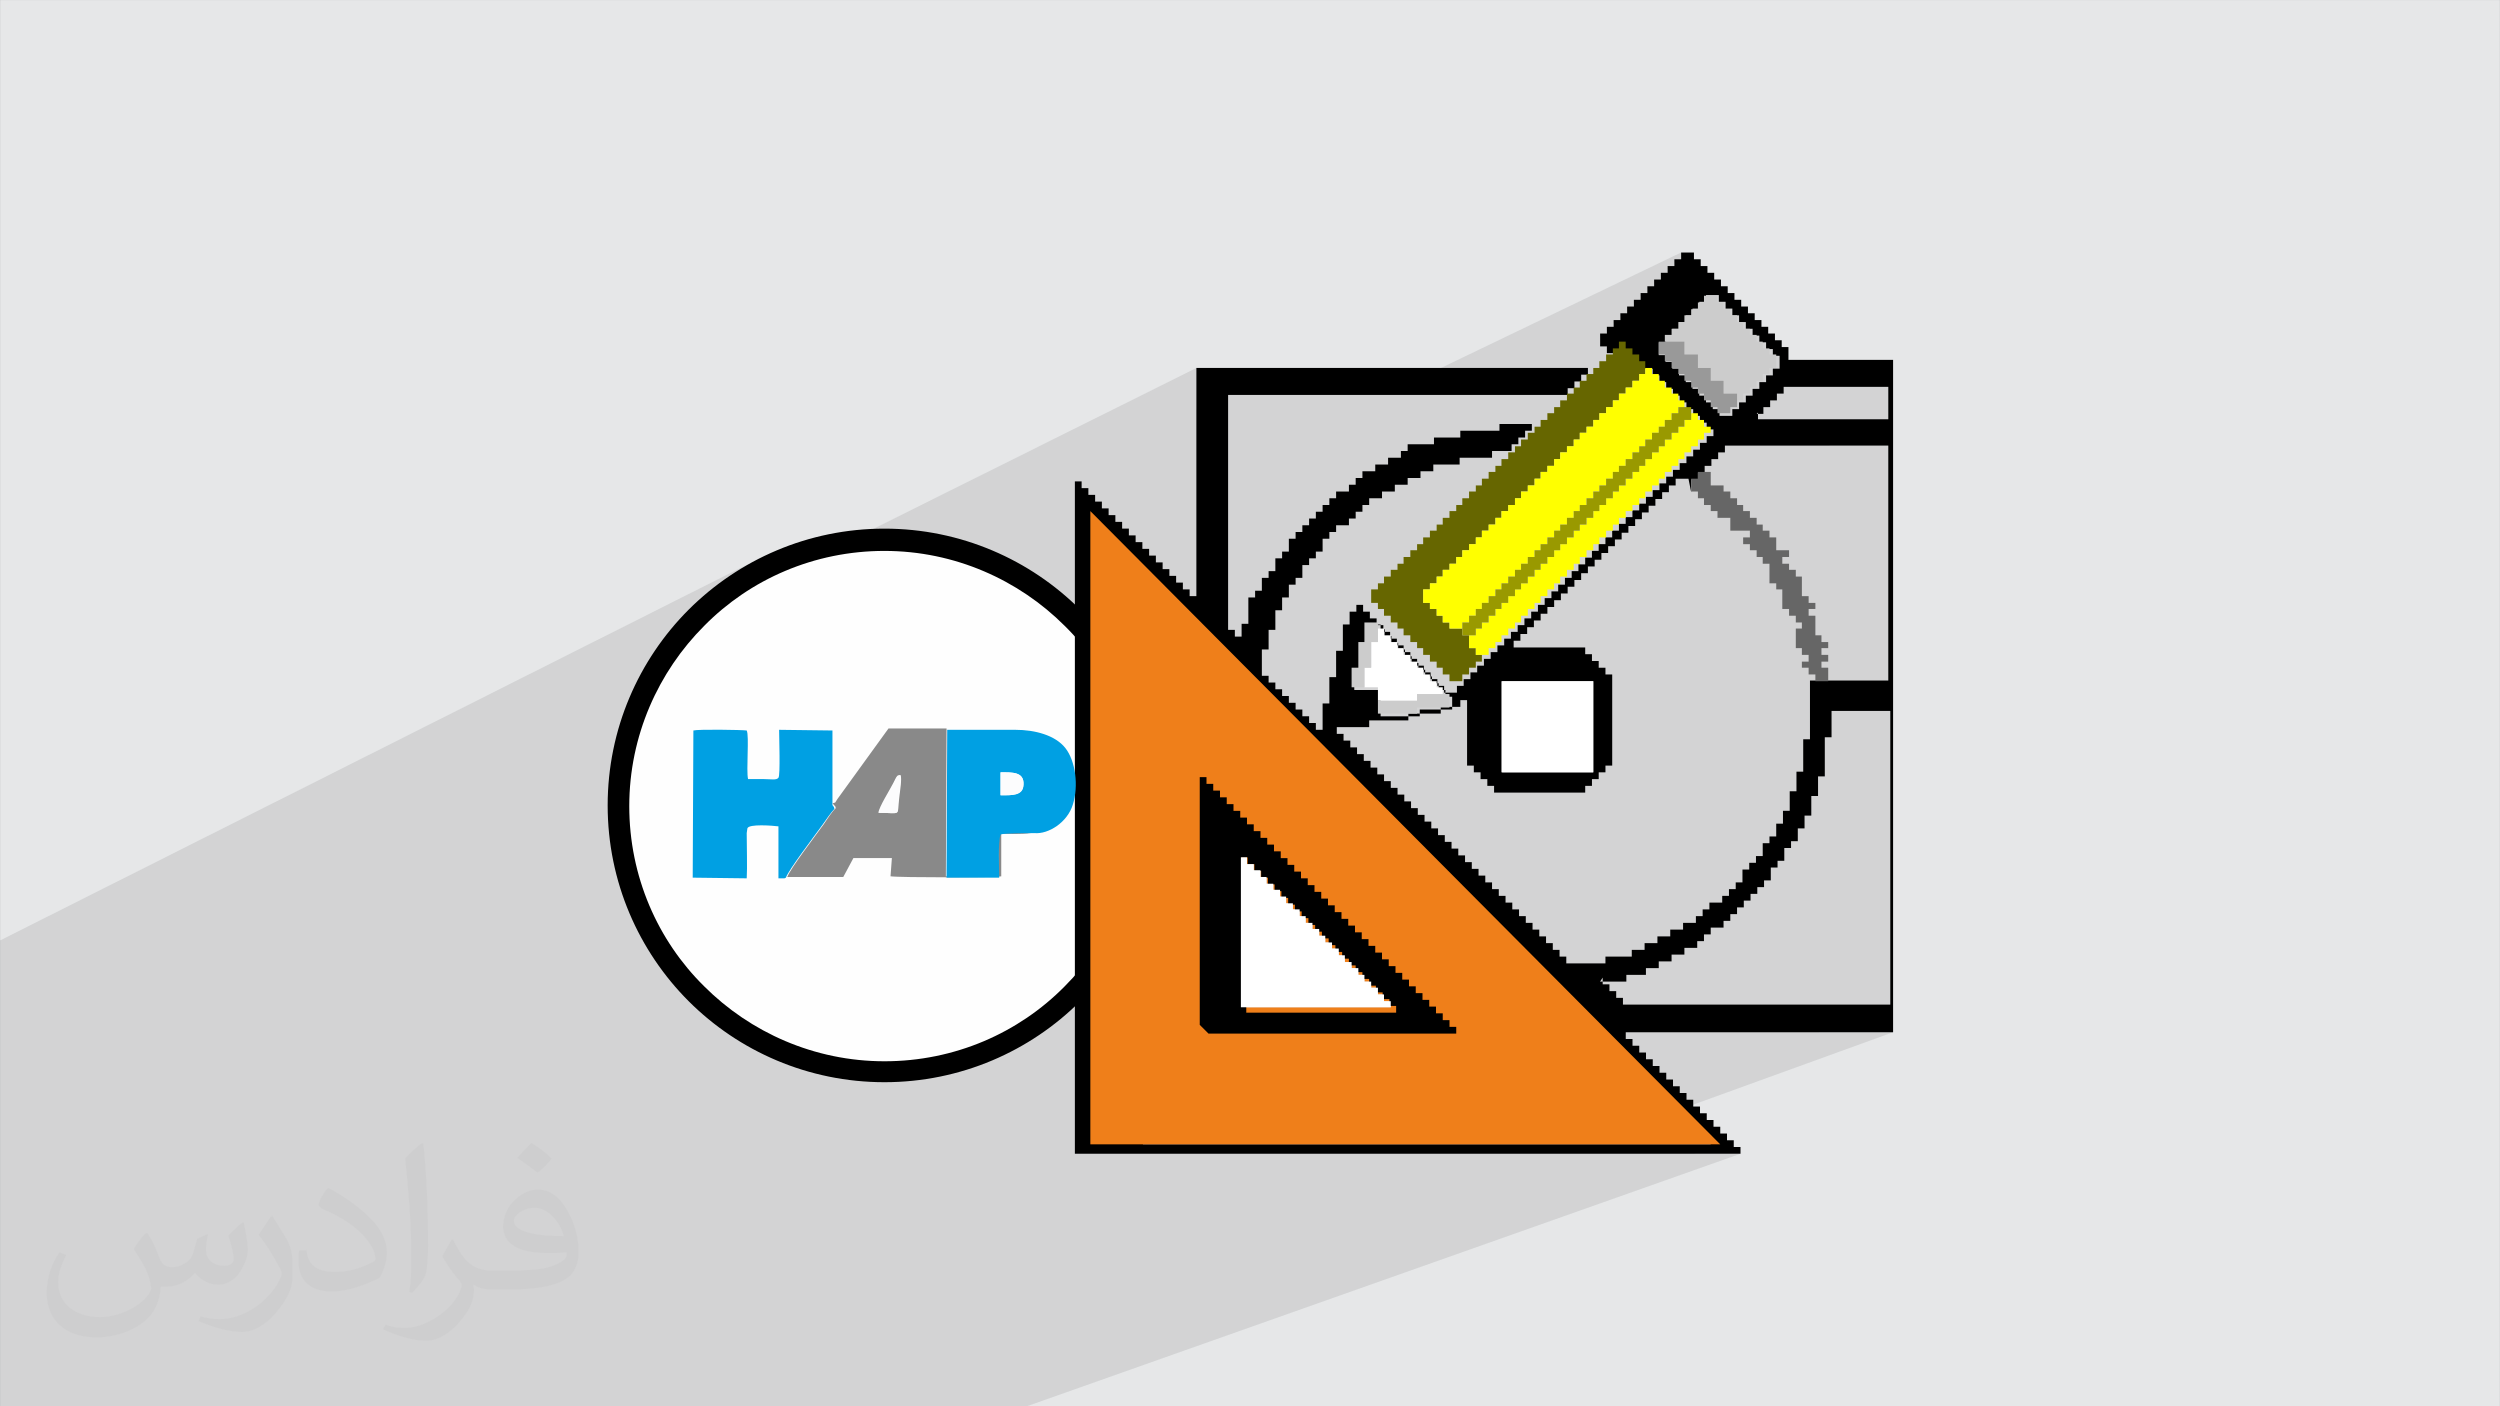
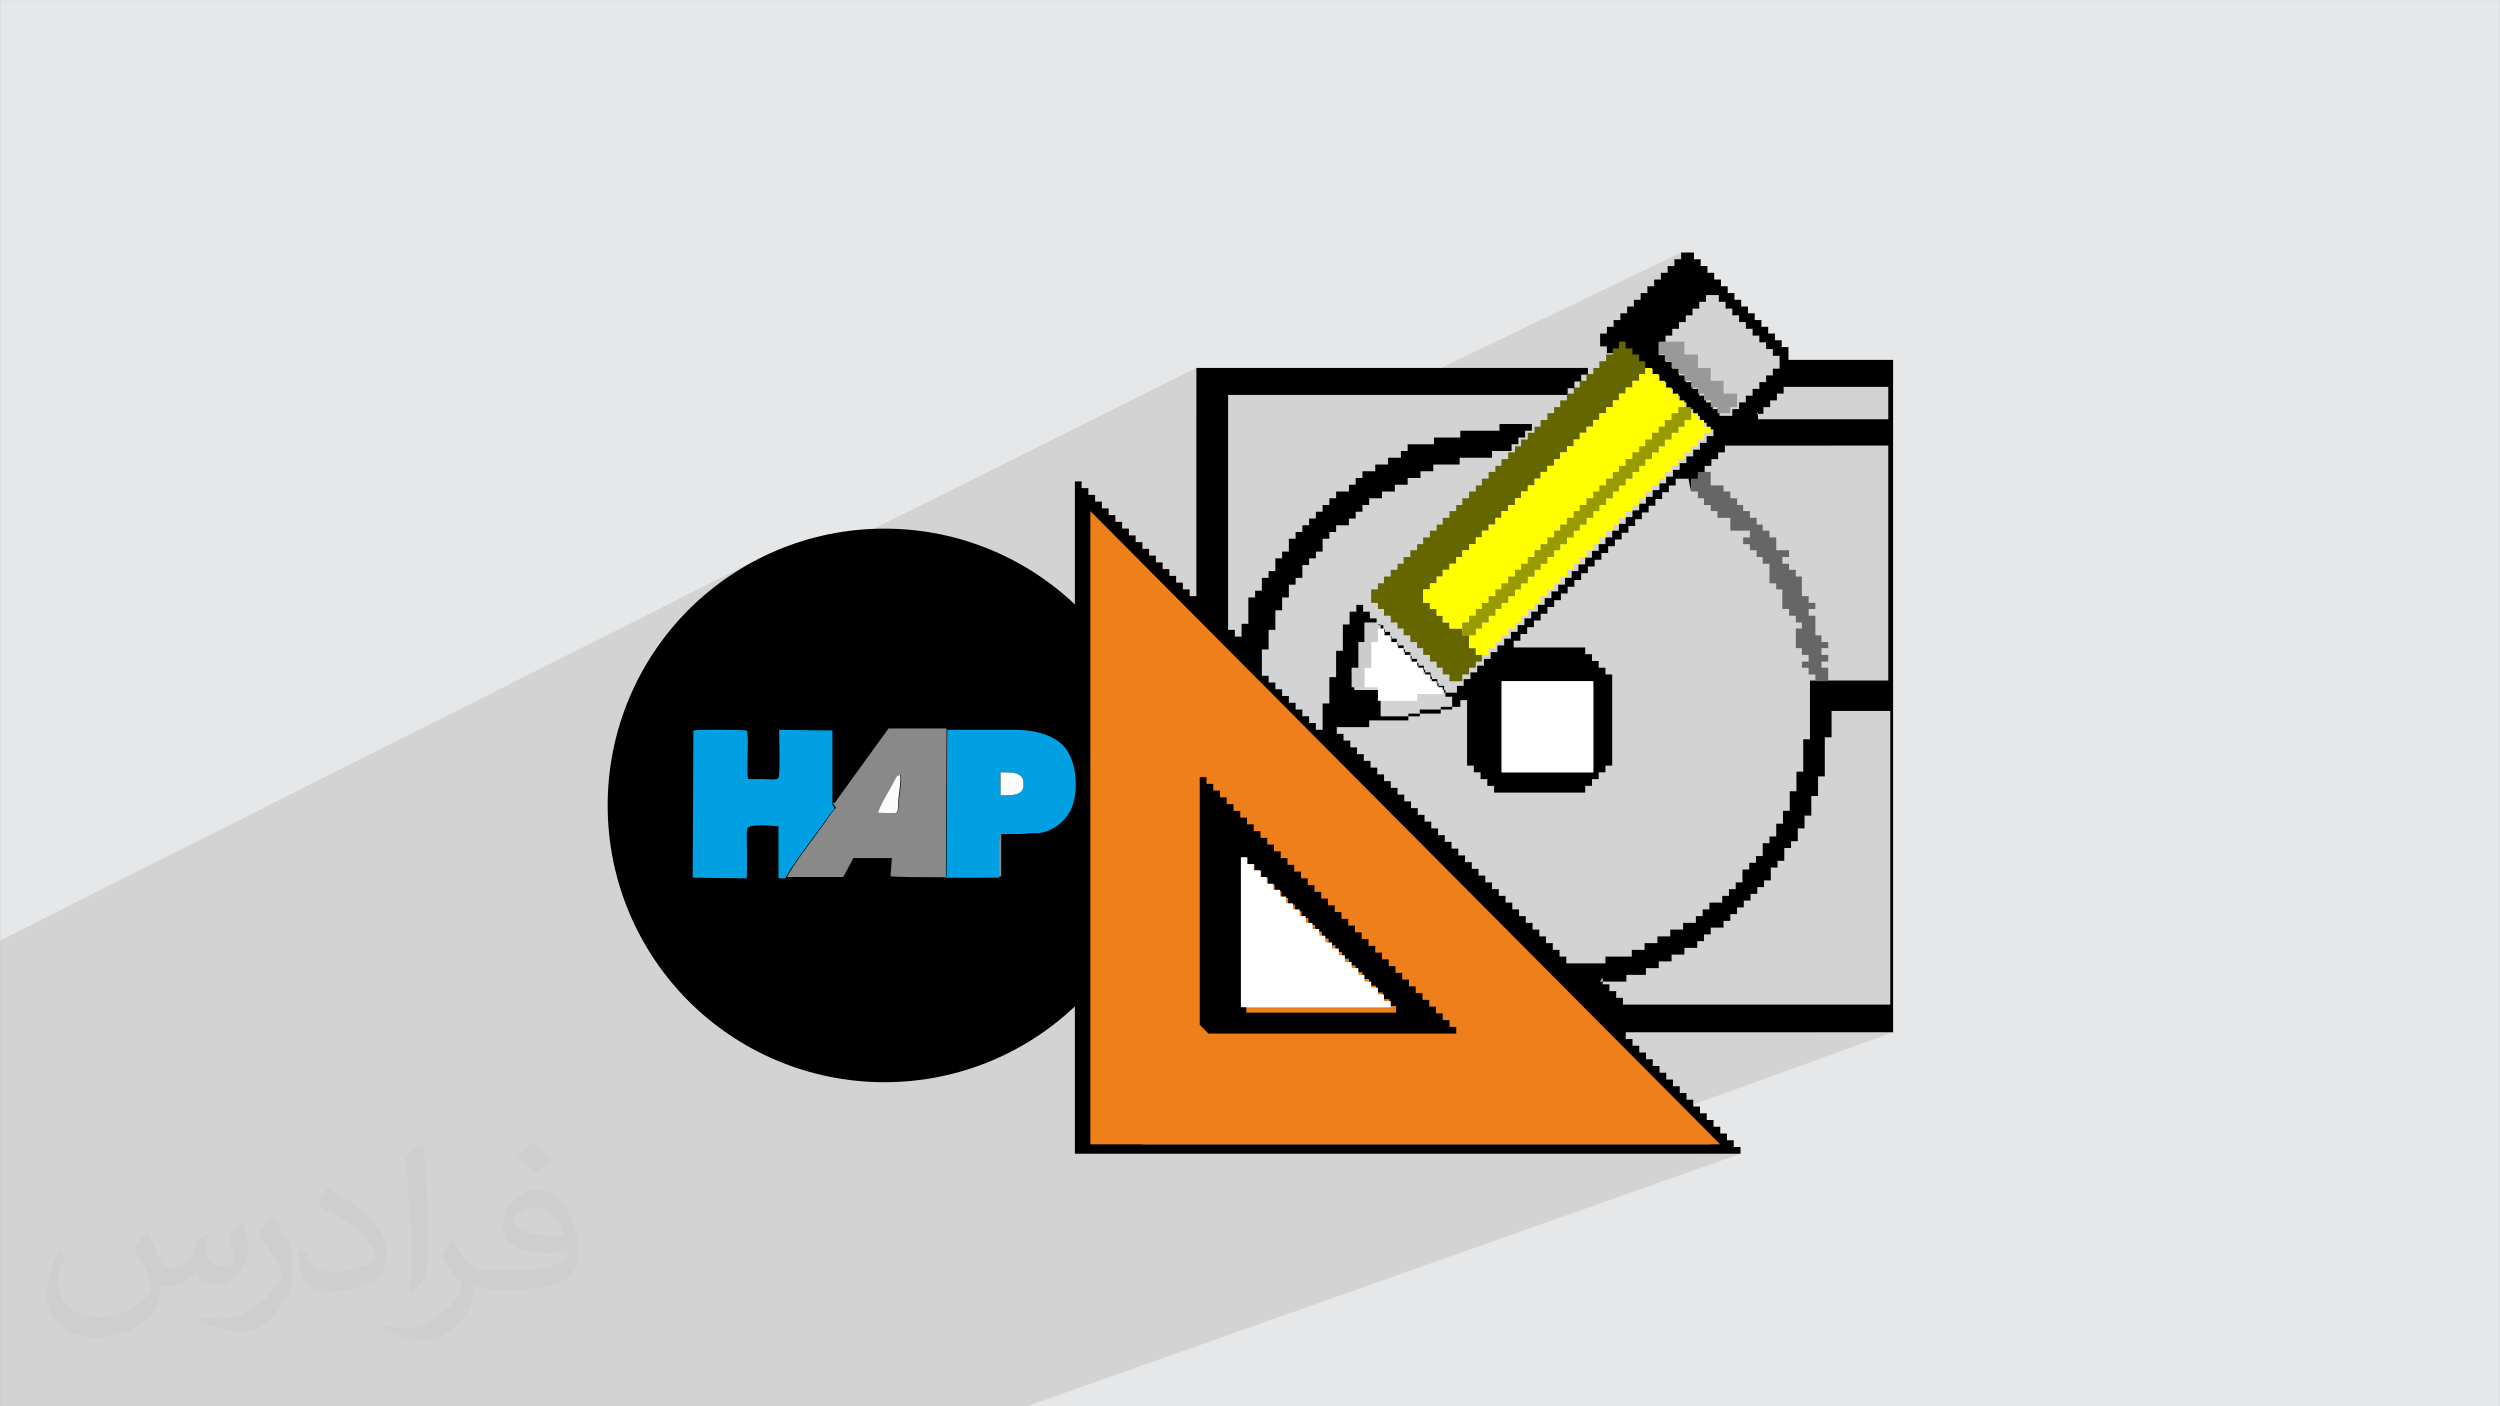
<svg xmlns="http://www.w3.org/2000/svg" xml:space="preserve" width="3.703in" height="2.083in" version="1.1" style="shape-rendering:geometricPrecision; text-rendering:geometricPrecision; image-rendering:optimizeQuality; fill-rule:evenodd; clip-rule:evenodd" viewBox="0 0 3703.33 2083.33">
  <rect x="0" y="0" width="3703.33" height="2083.33" fill="#808080" stroke="none" />
  <defs>
    <style type="text/css">
   
    .fil14 {fill:#898989}
    .fil16 {fill:#EF7F1A}
    .fil13 {fill:#00A0E3}
    .fil5 {fill:black}
    .fil6 {fill:#666600}
    .fil10 {fill:#666666}
    .fil11 {fill:#999900}
    .fil12 {fill:#999999}
    .fil9 {fill:#CCCCCC}
    .fil0 {fill:#E6E7E8}
    .fil15 {fill:#FCFCFD}
    .fil3 {fill:#FEFEFE}
    .fil7 {fill:yellow}
    .fil8 {fill:white}
    .fil4 {fill:black;fill-rule:nonzero}
    .fil2 {fill:#373435;fill-opacity:0.031}
    .fil1 {fill:#2B2A29;fill-opacity:0.102}
   
  </style>
  </defs>
  <g id="Layer_x0020_1">
    <polygon class="fil0" points="-0,0.07 3703.33,0.07 3703.33,2083.26 -0,2083.26 " />
    <polygon class="fil1" points="-0,2001.25 -0,2004.25 -0,2009.25 -0,2012.25 -0,2013.25 -0,2015.25 -0,2021.25 -0,2023.25 -0,2024.25 -0,2027.25 -0,2032.25 -0,2035.25 -0,2036.26 -0,2038.26 -0,2044.26 -0,2047.26 -0,2047.26 -0,2049.26 -0,2050.26 -0,2055.26 -0,2058.26 -0,2058.26 -0,2058.26 -0,2062.26 -0,2066.26 -0,2070.26 -0,2070.26 -0,2073.26 -0,2075.26 -0,2078.26 -0,2081.26 -0,2081.26 -0,2083.26 -0,2083.26 3,2083.26 8,2083.26 14,2083.26 22,2083.26 23,2083.26 31,2083.26 41,2083.26 49,2083.26 51,2083.26 59,2083.26 69.01,2083.26 77.01,2083.26 78.01,2083.26 79.01,2083.26 86.01,2083.26 96.01,2083.26 104.01,2083.26 106.01,2083.26 114.01,2083.26 124.01,2083.26 132.01,2083.26 134.01,2083.26 142.01,2083.26 145.01,2083.26 145.01,2083.26 151.02,2083.26 159.02,2083.26 162.02,2083.26 171.02,2083.26 179.02,2083.26 181.02,2083.26 187.02,2083.26 191.02,2083.26 199.02,2083.26 207.02,2083.26 215.02,2083.26 216.02,2083.26 219.02,2083.26 228.02,2083.26 235.02,2083.26 244.02,2083.26 248.02,2083.26 256.02,2083.26 264.02,2083.26 272.02,2083.26 277.02,2083.26 285.03,2083.26 292.03,2083.26 300.03,2083.26 305.03,2083.26 314.03,2083.26 321.03,2083.26 329.03,2083.26 334.03,2083.26 343.03,2083.26 349.03,2083.26 357.03,2083.26 364.03,2083.26 366.03,2083.26 372.04,2083.26 378.04,2083.26 386.04,2083.26 390.04,2083.26 393.04,2083.26 401.04,2083.26 407.04,2083.26 415.04,2083.26 422.04,2083.26 431.04,2083.26 436.04,2083.26 444.04,2083.26 452.04,2083.26 458.04,2083.26 460.04,2083.26 461.04,2083.26 462.04,2083.26 462.04,2083.26 465.04,2083.26 466.04,2083.26 470.04,2083.26 474.04,2083.26 482.04,2083.26 489.04,2083.26 490.04,2083.26 493.04,2083.26 495.04,2083.26 497.04,2083.26 498.04,2083.26 501.04,2083.26 501.04,2083.26 503.04,2083.26 504.04,2083.26 505.05,2083.26 506.05,2083.26 509.05,2083.26 511.05,2083.26 511.05,2083.26 513.05,2083.26 520.05,2083.26 524.05,2083.26 529.05,2083.26 532.05,2083.26 532.05,2083.26 537.05,2083.26 537.05,2083.26 537.05,2083.26 540.05,2083.26 541.05,2083.26 542.05,2083.26 544.05,2083.26 544.05,2083.26 545.05,2083.26 547.05,2083.26 549.05,2083.26 550.05,2083.26 553.05,2083.26 554.05,2083.26 555.05,2083.26 555.05,2083.26 557.05,2083.26 557.05,2083.26 560.05,2083.26 562.05,2083.26 565.05,2083.26 568.05,2083.26 572.05,2083.26 572.05,2083.26 580.05,2083.26 580.05,2083.26 580.05,2083.26 581.05,2083.26 583.05,2083.26 585.05,2083.26 585.05,2083.26 588.05,2083.26 588.05,2083.26 589.05,2083.26 592.05,2083.26 592.05,2083.26 593.06,2083.26 594.06,2083.26 596.06,2083.26 600.06,2083.26 601.06,2083.26 601.06,2083.26 602.06,2083.26 605.06,2083.26 609.06,2083.26 611.06,2083.26 613.06,2083.26 613.06,2083.26 614.06,2083.26 616.06,2083.26 618.06,2083.26 619.06,2083.26 622.06,2083.26 622.06,2083.26 623.06,2083.26 625.06,2083.26 625.06,2083.26 626.06,2083.26 629.06,2083.26 632.06,2083.26 632.06,2083.26 632.06,2083.26 633.06,2083.26 634.06,2083.26 635.06,2083.26 637.06,2083.26 637.06,2083.26 639.06,2083.26 640.06,2083.26 641.06,2083.26 642.06,2083.26 642.06,2083.26 643.06,2083.26 644.06,2083.26 645.06,2083.26 648.06,2083.26 650.06,2083.26 650.06,2083.26 651.06,2083.26 652.06,2083.26 652.06,2083.26 653.06,2083.26 655.06,2083.26 655.06,2083.26 656.06,2083.26 656.06,2083.26 658.06,2083.26 659.06,2083.26 661.06,2083.26 662.06,2083.26 662.06,2083.26 663.06,2083.26 663.06,2083.26 663.06,2083.26 666.06,2083.26 666.06,2083.26 668.06,2083.26 668.06,2083.26 669.06,2083.26 670.06,2083.26 671.06,2083.26 672.06,2083.26 672.06,2083.26 672.06,2083.26 673.06,2083.26 674.06,2083.26 674.06,2083.26 676.06,2083.26 677.06,2083.26 678.06,2083.26 680.06,2083.26 681.06,2083.26 682.06,2083.26 682.06,2083.26 683.06,2083.26 683.06,2083.26 684.06,2083.26 686.06,2083.26 687.06,2083.26 689.06,2083.26 689.06,2083.26 691.06,2083.26 694.06,2083.26 694.06,2083.26 695.06,2083.26 696.06,2083.26 700.06,2083.26 700.06,2083.26 702.06,2083.26 702.06,2083.26 704.06,2083.26 704.06,2083.26 709.06,2083.26 713.06,2083.26 713.06,2083.26 715.06,2083.26 717.06,2083.26 720.06,2083.26 721.06,2083.26 725.06,2083.26 725.06,2083.26 726.07,2083.26 726.07,2083.26 731.07,2083.26 732.07,2083.26 734.07,2083.26 734.07,2083.26 735.07,2083.26 735.07,2083.26 736.07,2083.26 738.07,2083.26 739.07,2083.26 740.07,2083.26 743.07,2083.26 744.07,2083.26 746.07,2083.26 746.07,2083.26 747.07,2083.26 748.07,2083.26 749.07,2083.26 749.07,2083.26 751.07,2083.26 754.07,2083.26 756.07,2083.26 760.07,2083.26 762.07,2083.26 765.07,2083.26 765.07,2083.26 768.07,2083.26 769.07,2083.26 771.07,2083.26 771.07,2083.26 774.07,2083.26 796.07,2083.26 805.07,2083.26 827.07,2083.26 836.07,2083.26 858.08,2083.26 867.08,2083.26 889.08,2083.26 898.08,2083.26 921.08,2083.26 929.08,2083.26 937.08,2083.26 952.09,2083.26 961.09,2083.26 984.09,2083.26 993.09,2083.26 1016.09,2083.26 1025.09,2083.26 1048.09,2083.26 1057.09,2083.26 1080.1,2083.26 1089.1,2083.26 1113.1,2083.26 1122.1,2083.26 1145.1,2083.26 1154.1,2083.26 1178.11,2083.26 1178.11,2083.26 1183.11,2083.26 1187.11,2083.26 1211.11,2083.26 1220.11,2083.26 1244.11,2083.26 1253.11,2083.26 1277.11,2083.26 1278.11,2083.26 1286.11,2083.26 1311.12,2083.26 1320.12,2083.26 1344.12,2083.26 1353.12,2083.26 1378.12,2083.26 1387.12,2083.26 1412.13,2083.26 1421.13,2083.26 1446.13,2083.26 1459.13,2083.26 1521.14,2083.26 2578.23,1709.22 2509.22,1709.22 2548.23,1695.22 2495.22,1641.22 2804.25,1529.21 2694.24,1529.21 2795.25,1492.2 2795.25,1490.2 2800.25,1488.2 2800.25,1053.17 2713.24,1053.17 2681.24,1066.17 2681.24,1056.17 2795.25,1009.16 2795.25,1009.16 2797.25,1008.16 2797.25,660.13 2709.24,660.13 2795.25,622.13 2795.25,622.13 2797.25,621.13 2797.25,573.12 2642.24,573.12 2576.23,603.13 2576.23,601.13 2586.23,596.13 2586.23,591.13 2596.23,586.13 2596.23,581.13 2606.23,576.12 2606.23,571.12 2616.23,566.12 2616.23,561.12 2626.24,556.12 2626.24,551.12 2636.24,546.12 2636.24,527.12 2631.24,527.12 2631.24,525.12 2626.24,525.12 2626.24,517.12 2621.23,517.12 2621.23,516.12 2616.23,516.12 2616.23,507.12 2611.23,507.12 2611.23,506.12 2606.23,506.12 2606.23,497.12 2602.23,497.12 2602.23,496.12 2596.23,496.12 2596.23,487.11 2592.23,487.11 2592.23,487.11 2586.23,487.11 2586.23,477.11 2582.23,477.11 2582.23,477.11 2576.23,477.11 2576.23,467.11 2573.23,467.11 2573.23,467.11 2566.23,467.11 2566.23,457.11 2556.23,457.11 2556.23,447.11 2546.23,447.11 2546.23,437.11 2527.22,437.11 2525.22,438.11 2524.22,438.11 2370.21,511.12 2370.21,499.12 2380.21,494.12 2380.21,489.11 2390.21,484.11 2390.21,479.11 2400.21,474.11 2400.21,469.11 2410.22,464.11 2410.22,459.11 2420.22,454.11 2420.22,449.11 2430.22,444.11 2430.22,439.11 2440.22,434.11 2440.22,429.11 2450.22,424.11 2450.22,419.11 2460.22,414.11 2460.22,409.11 2470.22,404.11 2470.22,399.11 2480.22,394.11 2480.22,389.11 2490.22,384.11 2490.22,374.11 2074.19,574.12 1838.17,574.12 1772.16,607.13 1772.16,545.12 1252.11,804.15 1250.11,805.15 1230.11,808.15 1211.11,813.15 1192.11,818.15 1174.11,824.15 1156.1,831.15 1139.1,839.15 1029.09,894.15 1034.09,890.15 1041.09,883.15 1049.09,877.15 1056.09,871.15 1064.09,865.15 1072.09,859.15 1080.1,853.15 1088.1,848.15 1097.1,843.15 1105.1,837.15 1114.1,833.15 1123.1,828.15 -0,1393.2 -0,1410.2 -0,1413.2 -0,1425.2 -0,1429.2 -0,1445.2 -0,1479.2 -0,1481.2 -0,1494.2 -0,1541.21 -0,1568.21 -0,1576.21 -0,1577.21 -0,1609.22 -0,1617.22 -0,1621.22 -0,1621.22 -0,1629.22 -0,1629.22 -0,1633.22 -0,1635.22 -0,1641.22 -0,1645.22 -0,1648.22 -0,1649.22 -0,1649.22 -0,1649.22 -0,1650.22 -0,1652.22 -0,1654.22 -0,1654.22 -0,1656.22 -0,1656.22 -0,1657.22 -0,1657.22 -0,1657.22 -0,1657.22 -0,1658.22 -0,1658.22 -0,1659.22 -0,1660.22 -0,1660.22 -0,1661.22 -0,1662.22 -0,1662.22 -0,1664.22 -0,1664.22 -0,1665.22 -0,1665.22 -0,1666.22 -0,1667.22 -0,1668.22 -0,1668.22 -0,1669.22 -0,1670.22 -0,1670.22 -0,1672.22 -0,1672.22 -0,1673.22 -0,1673.22 -0,1674.22 -0,1676.22 -0,1677.22 -0,1677.22 -0,1678.22 -0,1678.22 -0,1680.22 -0,1681.22 -0,1682.22 -0,1682.22 -0,1682.22 -0,1683.22 -0,1683.22 -0,1684.22 -0,1685.22 -0,1685.22 -0,1685.22 -0,1686.22 -0,1686.22 -0,1686.22 -0,1687.22 -0,1689.22 -0,1689.22 -0,1690.22 -0,1690.22 -0,1690.22 -0,1690.22 -0,1691.22 -0,1691.22 -0,1691.22 -0,1692.22 -0,1693.22 -0,1693.22 -0,1693.22 -0,1694.22 -0,1694.22 -0,1695.22 -0,1695.22 -0,1695.22 -0,1696.22 -0,1698.22 -0,1699.22 -0,1699.22 -0,1700.22 -0,1701.22 -0,1701.22 -0,1702.22 -0,1702.22 -0,1702.22 -0,1703.22 -0,1703.22 -0,1704.22 -0,1704.22 -0,1704.22 -0,1705.22 -0,1706.22 -0,1706.22 -0,1706.22 -0,1707.22 -0,1707.22 -0,1708.22 -0,1708.22 -0,1709.22 -0,1709.22 -0,1712.22 -0,1714.22 -0,1715.22 -0,1716.22 -0,1717.22 -0,1718.22 -0,1718.22 -0,1718.22 -0,1720.22 -0,1720.22 -0,1720.22 -0,1721.22 -0,1722.22 -0,1722.22 -0,1724.22 -0,1724.22 -0,1724.22 -0,1725.22 -0,1725.22 -0,1726.22 -0,1727.23 -0,1728.23 -0,1728.23 -0,1729.23 -0,1730.23 -0,1730.23 -0,1731.23 -0,1733.23 -0,1733.23 -0,1735.23 -0,1735.23 -0,1736.23 -0,1737.23 -0,1737.23 -0,1738.23 -0,1738.23 -0,1738.23 -0,1738.23 -0,1740.23 -0,1740.23 -0,1741.23 -0,1742.23 -0,1742.23 -0,1743.23 -0,1744.23 -0,1744.23 -0,1745.23 -0,1749.23 -0,1750.23 -0,1753.23 -0,1754.23 -0,1756.23 -0,1756.23 -0,1757.23 -0,1757.23 -0,1759.23 -0,1759.23 -0,1759.23 -0,1760.23 -0,1760.23 -0,1761.23 -0,1763.23 -0,1763.23 -0,1764.23 -0,1765.23 -0,1766.23 -0,1766.23 -0,1766.23 -0,1766.23 -0,1767.23 -0,1768.23 -0,1769.23 -0,1769.23 -0,1770.23 -0,1772.23 -0,1774.23 -0,1778.23 -0,1778.23 -0,1778.23 -0,1781.23 -0,1783.23 -0,1784.23 -0,1786.23 -0,1786.23 -0,1787.23 -0,1788.23 -0,1789.23 -0,1790.23 -0,1791.23 -0,1792.23 -0,1792.23 -0,1795.23 -0,1795.23 -0,1795.23 -0,1796.23 -0,1796.23 -0,1798.23 -0,1799.23 -0,1800.23 -0,1802.23 -0,1802.23 -0,1804.23 -0,1805.23 -0,1805.23 -0,1805.23 -0,1805.23 -0,1806.23 -0,1808.23 -0,1808.23 -0,1809.23 -0,1810.23 -0,1810.23 -0,1812.23 -0,1812.23 -0,1814.23 -0,1814.23 -0,1814.23 -0,1814.23 -0,1815.24 -0,1816.24 -0,1820.24 -0,1820.24 -0,1822.24 -0,1822.24 -0,1822.24 -0,1825.24 -0,1825.24 -0,1826.24 -0,1826.24 -0,1826.24 -0,1831.24 -0,1834.24 -0,1834.24 -0,1835.24 -0,1836.24 -0,1837.24 -0,1838.24 -0,1839.24 -0,1839.24 -0,1840.24 -0,1842.24 -0,1843.24 -0,1843.24 -0,1843.24 -0,1844.24 -0,1845.24 -0,1846.24 -0,1846.24 -0,1847.24 -0,1847.24 -0,1848.24 -0,1848.24 -0,1850.24 -0,1850.24 -0,1850.24 -0,1850.24 -0,1850.24 -0,1850.24 -0,1851.24 -0,1851.24 -0,1854.24 -0,1855.24 -0,1855.24 -0,1857.24 -0,1858.24 -0,1858.24 -0,1858.24 -0,1859.24 -0,1860.24 -0,1861.24 -0,1862.24 -0,1862.24 -0,1863.24 -0,1869.24 -0,1870.24 -0,1871.24 -0,1871.24 -0,1872.24 -0,1873.24 -0,1874.24 -0,1875.24 -0,1878.24 -0,1878.24 -0,1881.24 -0,1881.24 -0,1882.24 -0,1882.24 -0,1883.24 -0,1885.24 -0,1885.24 -0,1885.24 -0,1887.24 -0,1889.24 -0,1890.24 -0,1891.24 -0,1892.24 -0,1893.24 -0,1894.24 -0,1895.24 -0,1897.24 -0,1897.24 -0,1899.24 -0,1903.24 -0,1905.24 -0,1905.24 -0,1906.24 -0,1907.24 -0,1907.24 -0,1907.24 -0,1907.24 -0,1908.24 -0,1908.24 -0,1909.24 -0,1909.24 -0,1909.24 -0,1909.24 -0,1914.24 -0,1914.24 -0,1915.24 -0,1916.24 -0,1916.24 -0,1919.24 -0,1919.24 -0,1920.24 -0,1927.24 -0,1928.24 -0,1929.24 -0,1930.24 -0,1931.24 -0,1932.24 -0,1932.24 -0,1933.24 -0,1937.24 -0,1939.24 -0,1940.24 -0,1941.24 -0,1941.24 -0,1943.24 -0,1943.24 -0,1945.24 -0,1945.24 -0,1945.24 -0,1950.25 -0,1951.25 -0,1953.25 -0,1953.25 -0,1955.25 -0,1957.25 -0,1958.25 -0,1963.25 -0,1963.25 -0,1963.25 -0,1965.25 -0,1966.25 -0,1968.25 -0,1970.25 -0,1971.25 -0,1975.25 -0,1977.25 -0,1978.25 -0,1980.25 -0,1986.25 -0,1988.25 -0,1990.25 -0,1992.25 -0,1998.25 -0,2000.25 " />
    <path class="fil2" d="M218.02 1826.24c7,11 12,21 16,32 3,7 5,19 21,19 5,0 11,-1 17,-5 7,-3 12,-9 14,-16l6 -21 15 -7 1 1c-2,8 -3,15 -3,22 0,18 15,24 27,24 7,0 14,-3 14,-10 0,-8 -4,-23 -8,-35 7,-7 14,-14 22,-20l1 1c3,15 6,30 6,40 0,10 -4,20 -8,27 -7,14 -20,25 -36,25 -12,0 -25,-6 -34,-17l-1 0c-9,10 -22,20 -43,20l-7 0c-1,14 -4,24 -9,33 -13,25 -50,42 -86.01,42 -49,0 -74.01,-28 -74.01,-66 0,-23 8,-45 19,-60l10 4c-7,14 -12,27 -12,40 0,35 29,52 62,52 31,0 69.01,-20 76.01,-42 -3,-25 -12,-36 -26,-59 4,-7 10,-15 17,-23l1 0 0 0 2 -1 0 0 0 0 0.02 -0.01zm569.05 -133.01c10,6 21,14 30,23 -6,8 -12,15 -21,21 -10,-8 -20,-15 -30,-22 7,-8 14,-15 21,-22l0 0 0 0 0 0 0 -0zm5 96.01c-17,0 -31,11 -31,19 0,17 34,23 74.01,23 -5,-20 -23,-42 -43,-42zm-38 93.01c22,0 41,-1 55,-4 16,-4 30,-12 30,-18 0,-2 0,-3 0,-5 -9,1 -20,1 -29,1 -30,0 -52,-7 -61,-23 -2,-5 -4,-10 -4,-15 0,-16 7,-32 19,-42 10,-9 21,-14 33,-14 21,0 37,16 49,42 6,14 11,30 11,51 0,14 -4,25 -12,34 -16,15 -46,21 -91.01,21l-21 0 0 0 -5 0c-11,0 -19,-2 -26,-7l-1 0c0,3 1,5 1,7 0,10 -3,23 -10,33 -20,30 -42,43 -61,43 -19,0 -42,-7 -64,-17l4 -7c7,3 16,5 29,5 34,0 79.01,-33 84.01,-64 -1,-3 -3,-6 -7,-10 -10,-12 -16,-22 -22,-32 5,-10 10,-18 14,-25l2 0c14,29 28,46 57,46l5 0 0 0 21 0 0 0 0 0 0 0 0 0 -0 -0zm-148.01 31c3,-14 3,-29 3,-43l0 -21c0,-39 -5,-96.01 -9,-133.01 7,-8 17,-17 25,-23l2 1c5,47 7,101.01 7,151.01 0,13 -1,26 -2,35 -1,12 -8,21 -22,35l-3 -1 -1 -1 0 0 0 0 -0 0zm-152.02 -62.01c1,18 10,33 42,33 20,0 37,-5 55,-14 3,-1 5,-3 5,-5 0,-12 -9,-27 -24,-41 -14,-13 -34,-25 -52,-32 -6,-3 -8,-5 -8,-8 0,-5 7,-17 13,-24l2 0c21,11 44,27 61,44 16,16 25,33 25,51 0,13 -4,26 -11,38 -23,11 -47,20 -71.01,20 -29,0 -49,-14 -49,-45 0,-3 0,-9 1,-16l10 0 0 0 1 -1 0 0 0 0 0 0zm-52 -52l18 29c7,11 13,22 13,41l0 24c0,19 -12,39 -32,60 -16,14 -29,20 -42,20 -19,0 -41,-6 -65,-16l3 -7c8,2 17,4 28,4 36,0 73.01,-26 89.01,-58 2,-4 3,-7 3,-9 0,-4 -2,-8 -4,-11 -9,-17 -19,-33 -30,-47 6,-9 12,-18 18,-27l2 0 0 0 -1 -3 0 0 0 0 0 -0z" />
    <circle class="fil3" cx="1310.12" cy="1194.18" r="394.04" />
-     <path class="fil4" d="M1310.12 783.14c113.01,0 216.02,46 290.03,120.01 74.01,74.01 120.01,177.02 120.01,290.03 0,113.01 -46,216.02 -120.01,290.03 -74.01,74.01 -177.02,120.01 -290.03,120.01 -113.01,0 -216.02,-46 -290.03,-120.01 -74.01,-74.01 -120.01,-177.02 -120.01,-290.03 0,-113.01 46,-216.02 120.01,-290.03 74.01,-74.01 177.02,-120.01 290.03,-120.01zm267.02 144.01c-68.01,-68.01 -163.02,-111.01 -267.02,-111.01 -104.01,0 -199.02,42 -267.02,111.01 -68.01,68.01 -111.01,163.02 -111.01,267.02 0,104.01 42,199.02 111.01,267.02 68.01,68.01 163.02,111.01 267.02,111.01 104.01,0 199.02,-42 267.02,-111.01 68.01,-68.01 111.01,-163.02 111.01,-267.02 0,-104.01 -42,-199.02 -111.01,-267.02z" />
+     <path class="fil4" d="M1310.12 783.14c113.01,0 216.02,46 290.03,120.01 74.01,74.01 120.01,177.02 120.01,290.03 0,113.01 -46,216.02 -120.01,290.03 -74.01,74.01 -177.02,120.01 -290.03,120.01 -113.01,0 -216.02,-46 -290.03,-120.01 -74.01,-74.01 -120.01,-177.02 -120.01,-290.03 0,-113.01 46,-216.02 120.01,-290.03 74.01,-74.01 177.02,-120.01 290.03,-120.01zm267.02 144.01z" />
    <path class="fil5" d="M1664.15 825.15l10 0 0 10 10 0 0 10 10 0 0 10 10 0 0 10 10 0 0 10 10 0 0 10 10 0 0 10 10 0 0 10 10 0 0 10 10 0 0 10 10 0 0 10 10 0 0 10 10 0 0 10 10 0 0 10 10 0 0 10 10 0 0 10 10 0 0 10 10 0 0 10 10 0 0 10 10 0 0 10 10 0 0 10 10 0 0 10 10 0 0 10 10 0 0 10 10 0 0 10 10 0 0 10 10 0 0 10 10 0 0 10 10 0 0 10 10 0 0 10 10 0 0 10 10 0 0 10 10 0 0 10 10 0 0 10 10 0 0 10 10 0 0 10 10 0 0 10 10 0 0 10 10 0 0 10 10 0 0 10 10 0 0 10 10 0 0 10 10 0 0 10 10 0 0 10 10 0 0 10 10 0 0 10 10 0 0 10 10 0 0 10 10 0 0 10 10 0 0 10 10 0 0 10 10 0 0 10 10 0 0 10 10 0 0 10 10 0 0 10 10 0 0 10 10 0 0 10 10 0 0 10 10 0 0 10 10 0 0 10 10 0 0 10 10 0 0 10 10 0 0 10 10 0 0 10 10 0 0 10 10 0 0 10 10 0 0 10 10 0 0 10 10 0 0 10 10 0 0 10 10 0 0 10 10 0 0 10 10 0 0 10 10 0 0 10 10 0 0 10 10 0 0 10 10 0 0 10 10 0 0 10 10 0 0 10 10 0 0 10 10 0 0 10 10 0 0 10 10 0 0 10 10 0 0 10 10 0 0 10 10 0 0 10 10 0 0 10 -841.07 0 0 -841.07 -29 -29 0 0 0.08 0.08zm706.06 629.06l39 0 0 -10 29 0 0 -10 19 0 0 -10 19 0 0 -10 19 0 0 -10 19 0 0 -10 10 0 0 -10 10 0 0 -10 19 0 0 -10 10 0 0 -10 10 0 0 -10 10 0 0 -10 10 0 0 -10 10 0 0 -10 10 0 0 -10 10 0 0 -19 10 0 0 -10 10 0 0 -19 10 0 0 -10 10 0 0 -19 10 0 0 -19 10 0 0 -29 10 0 0 -29 10 0 0 -58 10 0 0 -39 87.01 0 0 435.04 -396.04 0 0 -10 -10 0 0 -10 -10 0 0 -10 -10 0 0 -10 -4 6 0 0 0.02 -0.02zm-145.02 -445.04l135.01 0 0 135.01 -135.01 0 0 -135.01zm-184.02 -77l10 0 0 10 10 0 0 10 10 0 0 10 10 0 0 10 10 0 0 10 10 0 0 10 10 0 0 10 10 0 0 10 10 0 0 10 10 0 0 10 10 0 0 19 -48 0 0 10 -58 0 0 -39 -39 0 0 -29 10 0 0 -39 10 0 0 -29 19 0 0 10 -4 -3 0 0 0.01 0.02zm464.04 -203.02l0 -19 10 0 0 -10 10 0 0 -10 10 0 0 -10 10 0 0 -10 10 0 0 -10 242.02 0 0 348.03 -116.01 0 0 87.01 -10 0 0 48 -10 0 0 29 -10 0 0 29 -10 0 0 19 -10 0 0 19 -10 0 0 10 -10 0 0 19 -10 0 0 10 -10 0 0 10 -10 0 0 19 -10 0 0 10 -10 0 0 10 -10 0 0 10 -19 0 0 10 -10 0 0 10 -10 0 0 10 -19 0 0 10 -19 0 0 10 -19 0 0 10 -19 0 0 10 -19 0 0 10 -39 0 0 10 -58 0 0 -10 -10 0 0 -10 -10 0 0 -10 -10 0 0 -10 -10 0 0 -10 -10 0 0 -10 -10 0 0 -10 -10 0 0 -10 -10 0 0 -10 -10 0 0 -10 -10 0 0 -10 -10 0 0 -10 -10 0 0 -10 -10 0 0 -10 -10 0 0 -10 -10 0 0 -10 -10 0 0 -10 -10 0 0 -10 -10 0 0 -10 -10 0 0 -10 -10 0 0 -10 -10 0 0 -10 -10 0 0 -10 -10 0 0 -10 -10 0 0 -10 -10 0 0 -10 -10 0 0 -10 -10 0 0 -10 -10 0 0 -10 -10 0 0 -10 -10 0 0 -10 -10 0 0 -10 -10 0 0 -10 -10 0 0 -10 -10 0 0 -10 48 0 0 -10 58 0 0 -10 48 0 0 -10 29 0 0 -10 10 0 0 97.01 10 0 0 10 10 0 0 10 10 0 0 10 10 0 0 10 135.01 0 0 -10 10 0 0 -10 10 0 0 -10 10 0 0 -10 10 0 0 -135.01 -10 0 0 -10 -10 0 0 -10 -10 0 0 -10 -10 0 0 -10 -106.01 0 0 -10 10 0 0 -10 10 0 0 -10 10 0 0 -10 10 0 0 -10 10 0 0 -10 10 0 0 -10 10 0 0 -10 10 0 0 -10 10 0 0 -10 10 0 0 -10 10 0 0 -10 10 0 0 -10 10 0 0 -10 10 0 0 -10 10 0 0 -10 10 0 0 -10 10 0 0 -10 10 0 0 -10 10 0 0 -10 10 0 0 -10 10 0 0 -10 10 0 0 -10 10 0 0 -10 10 0 0 -10 19 0 4 20 0 0 -0.02 -0.05zm97.01 -116.01l10 0 0 -10 10 0 0 -10 10 0 0 -10 10 0 0 -10 155.02 0 0 48 -193.02 0 0 -10 -2 2 0 0 0 -0zm-135.01 -106.01l0 -10 10 0 0 -10 10 0 0 -10 10 0 0 -10 10 0 0 -10 10 0 0 -10 10 0 0 -10 19 0 0 10 10 0 0 10 10 0 0 10 10 0 0 10 10 0 0 10 10 0 0 10 10 0 0 10 10 0 0 10 10 0 0 10 10 0 0 19 -10 0 0 10 -10 0 0 10 -10 0 0 10 -10 0 0 10 -10 0 0 10 -10 0 0 10 -10 0 0 10 -19 0 0 -10 -10 0 0 -10 -10 0 0 -10 -10 0 0 -10 -10 0 0 -10 -10 0 0 -10 -10 0 0 -10 -10 0 0 -10 -10 0 0 -10 -10 0 0 -19 10 0zm-29 39l10 0 0 10 10 0 0 10 10 0 0 10 10 0 0 10 10 0 0 10 10 0 0 10 10 0 0 10 10 0 0 10 10 0 0 10 10 0 0 10 -10 0 0 10 -10 0 0 10 -10 0 0 10 -10 0 0 10 -10 0 0 10 -10 0 0 10 -10 0 0 10 -10 0 0 10 -10 0 0 10 -10 0 0 10 -10 0 0 10 -10 0 0 10 -10 0 0 10 -10 0 0 10 -10 0 0 10 -10 0 0 10 -10 0 0 10 -10 0 0 10 -10 0 0 10 -10 0 0 10 -10 0 0 10 -10 0 0 10 -10 0 0 10 -10 0 0 10 -10 0 0 10 -10 0 0 10 -10 0 0 10 -10 0 0 10 -10 0 0 10 -10 0 0 10 -10 0 0 10 -10 0 0 10 -10 0 0 10 -10 0 0 10 -10 0 0 10 -10 0 0 10 -10 0 0 10 -10 0 0 10 -19 0 0 -10 -10 0 0 -10 -10 0 0 -10 -10 0 0 -10 -10 0 0 -10 -10 0 0 -10 -10 0 0 -10 -10 0 0 -10 -10 0 0 -10 -10 0 0 -10 -10 0 0 -10 -10 0 0 -10 -10 0 0 -10 -10 0 0 10 -10 0 0 19 -10 0 0 39 -10 0 0 39 -10 0 0 39 -10 0 0 39 -10 0 0 -10 -10 0 0 -10 -10 0 0 -10 -10 0 0 -10 -10 0 0 -10 -10 0 0 -10 -10 0 0 -10 -10 0 0 -10 -10 0 0 -39 10 0 0 -29 10 0 0 -29 10 0 0 -19 10 0 0 -19 10 0 0 -10 10 0 0 -19 10 0 0 -10 10 0 0 -10 10 0 0 -19 10 0 0 -10 10 0 0 -10 19 0 0 -10 10 0 0 -10 10 0 0 -10 10 0 0 -10 19 0 0 -10 19 0 0 -10 19 0 0 -10 19 0 0 -10 19 0 0 -10 39 0 0 -10 48 0 0 -10 29 0 0 -10 10 0 0 -10 10 0 0 -10 10 0 0 -10 -48 0 0 10 -58 0 0 10 -39 0 0 10 -39 0 0 10 -10 0 0 10 -19 0 0 10 -19 0 0 10 -19 0 0 10 -10 0 0 10 -10 0 0 10 -19 0 0 10 -10 0 0 10 -10 0 0 10 -10 0 0 10 -10 0 0 10 -10 0 0 10 -10 0 0 10 -10 0 0 19 -10 0 0 10 -10 0 0 19 -10 0 0 10 -10 0 0 19 -10 0 0 10 -10 0 0 39 -10 0 0 19 -10 0 0 -10 -10 0 0 -348.03 503.04 0 0 -10 10 0 0 -10 10 0 0 -10 10 0 0 -10 -580.05 0 0 338.03 -10 0 0 -10 -10 0 0 -10 -10 0 0 -10 -10 0 0 -10 -10 0 0 -10 -10 0 0 -10 -10 0 0 -10 -10 0 0 -10 -10 0 0 -10 -10 0 0 -10 -10 0 0 -10 -10 0 0 -10 -10 0 0 -10 -10 0 0 -10 -10 0 0 -10 -10 0 0 -10 -10 0 0 -10 -10 0 0 996.09 986.09 0 0 -10 -10 0 0 -10 -10 0 0 -10 -10 0 0 -10 -10 0 0 -10 -10 0 0 -10 -10 0 0 -10 -10 0 0 -10 -10 0 0 -10 -10 0 0 -10 -10 0 0 -10 -10 0 0 -10 -10 0 0 -10 -10 0 0 -10 -10 0 0 -10 -10 0 0 -10 -10 0 0 -10 -10 0 0 -10 396.04 0 0 -996.09 -155.02 0 0 -19 -10 0 0 -10 -10 0 0 -10 -10 0 0 -10 -10 0 0 -10 -10 0 0 -10 -10 0 0 -10 -10 0 0 -10 -10 0 0 -10 -10 0 0 -10 -10 0 0 -10 -10 0 0 -10 -10 0 0 -10 -10 0 0 -10 -10 0 0 -10 -19 0 0 10 -10 0 0 10 -10 0 0 10 -10 0 0 10 -10 0 0 10 -10 0 0 10 -10 0 0 10 -10 0 0 10 -10 0 0 10 -10 0 0 10 -10 0 0 10 -10 0 0 10 -10 0 0 19 10 0 0 10 10 0 0 10 10 0 0 10 38 3 0 0 -0.1 -0.01z" />
    <polygon class="fil6" points="2369.21,535.12 2369.21,545.12 2360.21,545.12 2360.21,554.12 2350.21,554.12 2350.21,564.12 2340.21,564.12 2340.21,574.12 2331.21,574.12 2331.21,583.13 2321.21,583.13 2321.21,593.13 2311.2,593.13 2311.2,603.13 2302.2,603.13 2302.2,612.13 2292.2,612.13 2292.2,622.13 2282.2,622.13 2282.2,632.13 2273.2,632.13 2273.2,641.13 2263.2,641.13 2263.2,651.13 2253.2,651.13 2253.2,661.13 2244.2,661.13 2244.2,670.13 2234.2,670.13 2234.2,680.13 2224.2,680.13 2224.2,690.13 2215.2,690.13 2215.2,699.13 2205.2,699.13 2205.2,709.13 2195.2,709.13 2195.2,719.14 2186.2,719.14 2186.2,728.14 2176.19,728.14 2176.19,738.14 2166.19,738.14 2166.19,748.14 2157.19,748.14 2157.19,757.14 2147.19,757.14 2147.19,767.14 2137.19,767.14 2137.19,777.14 2128.19,777.14 2128.19,786.14 2118.19,786.14 2118.19,796.14 2108.19,796.14 2108.19,806.15 2099.19,806.15 2099.19,815.15 2089.19,815.15 2089.19,825.15 2079.19,825.15 2079.19,835.15 2070.19,835.15 2070.19,844.15 2060.19,844.15 2060.19,854.15 2050.18,854.15 2050.18,864.15 2041.18,864.15 2041.18,873.15 2031.18,873.15 2031.18,893.15 2041.18,893.15 2041.18,902.15 2050.18,902.15 2050.18,912.15 2060.19,912.15 2060.19,922.15 2070.19,922.15 2070.19,931.15 2079.19,931.15 2079.19,941.16 2089.19,941.16 2089.19,951.16 2099.19,951.16 2099.19,960.16 2108.19,960.16 2108.19,970.16 2118.19,970.16 2118.19,980.16 2128.19,980.16 2128.19,989.16 2137.19,989.16 2137.19,999.16 2147.19,999.16 2147.19,1009.16 2166.19,1009.16 2166.19,999.16 2176.19,999.16 2176.19,989.16 2186.2,989.16 2186.2,980.16 2195.2,980.16 2195.2,970.16 2186.2,970.16 2186.2,960.16 2176.19,960.16 2176.19,941.16 2166.19,941.16 2166.19,931.15 2147.19,931.15 2147.19,922.15 2137.19,922.15 2137.19,912.15 2128.19,912.15 2128.19,902.15 2118.19,902.15 2118.19,893.15 2108.19,893.15 2108.19,873.15 2118.19,873.15 2118.19,864.15 2128.19,864.15 2128.19,854.15 2137.19,854.15 2137.19,844.15 2147.19,844.15 2147.19,835.15 2157.19,835.15 2157.19,825.15 2166.19,825.15 2166.19,815.15 2176.19,815.15 2176.19,806.15 2186.2,806.15 2186.2,796.14 2195.2,796.14 2195.2,786.14 2205.2,786.14 2205.2,777.14 2215.2,777.14 2215.2,767.14 2224.2,767.14 2224.2,757.14 2234.2,757.14 2234.2,748.14 2244.2,748.14 2244.2,738.14 2253.2,738.14 2253.2,728.14 2263.2,728.14 2263.2,719.14 2273.2,719.14 2273.2,709.13 2282.2,709.13 2282.2,699.13 2292.2,699.13 2292.2,690.13 2302.2,690.13 2302.2,680.13 2311.2,680.13 2311.2,670.13 2321.21,670.13 2321.21,661.13 2331.21,661.13 2331.21,651.13 2340.21,651.13 2340.21,641.13 2350.21,641.13 2350.21,632.13 2360.21,632.13 2360.21,622.13 2369.21,622.13 2369.21,612.13 2379.21,612.13 2379.21,603.13 2389.21,603.13 2389.21,593.13 2398.21,593.13 2398.21,583.13 2408.22,583.13 2408.22,574.12 2418.22,574.12 2418.22,564.12 2428.22,564.12 2428.22,554.12 2437.22,554.12 2437.22,535.12 2428.22,535.12 2428.22,525.12 2418.22,525.12 2418.22,516.12 2408.22,516.12 2408.22,506.12 2398.21,506.12 2398.21,516.12 2389.21,516.12 2389.21,525.12 2379.21,525.12 2379.21,535.12 " />
    <polygon class="fil7" points="2166.19,931.15 2166.19,922.15 2176.19,922.15 2176.19,912.15 2186.2,912.15 2186.2,902.15 2195.2,902.15 2195.2,893.15 2205.2,893.15 2205.2,883.15 2215.2,883.15 2215.2,873.15 2224.2,873.15 2224.2,864.15 2234.2,864.15 2234.2,854.15 2244.2,854.15 2244.2,844.15 2253.2,844.15 2253.2,835.15 2263.2,835.15 2263.2,825.15 2273.2,825.15 2273.2,815.15 2282.2,815.15 2282.2,806.15 2292.2,806.15 2292.2,796.14 2302.2,796.14 2302.2,786.14 2311.2,786.14 2311.2,777.14 2321.21,777.14 2321.21,767.14 2331.21,767.14 2331.21,757.14 2340.21,757.14 2340.21,748.14 2350.21,748.14 2350.21,738.14 2360.21,738.14 2360.21,728.14 2369.21,728.14 2369.21,719.14 2379.21,719.14 2379.21,709.13 2389.21,709.13 2389.21,699.13 2398.21,699.13 2398.21,690.13 2408.22,690.13 2408.22,680.13 2418.22,680.13 2418.22,670.13 2428.22,670.13 2428.22,661.13 2437.22,661.13 2437.22,651.13 2447.22,651.13 2447.22,641.13 2457.22,641.13 2457.22,632.13 2466.22,632.13 2466.22,622.13 2476.22,622.13 2476.22,612.13 2486.22,612.13 2486.22,603.13 2495.22,603.13 2495.22,593.13 2486.22,593.13 2486.22,583.13 2476.22,583.13 2476.22,574.12 2466.22,574.12 2466.22,564.12 2457.22,564.12 2457.22,554.12 2447.22,554.12 2447.22,545.12 2437.22,545.12 2437.22,554.12 2428.22,554.12 2428.22,564.12 2418.22,564.12 2418.22,574.12 2408.22,574.12 2408.22,583.13 2398.21,583.13 2398.21,593.13 2389.21,593.13 2389.21,603.13 2379.21,603.13 2379.21,612.13 2369.21,612.13 2369.21,622.13 2360.21,622.13 2360.21,632.13 2350.21,632.13 2350.21,641.13 2340.21,641.13 2340.21,651.13 2331.21,651.13 2331.21,661.13 2321.21,661.13 2321.21,670.13 2311.2,670.13 2311.2,680.13 2302.2,680.13 2302.2,690.13 2292.2,690.13 2292.2,699.13 2282.2,699.13 2282.2,709.13 2273.2,709.13 2273.2,719.14 2263.2,719.14 2263.2,728.14 2253.2,728.14 2253.2,738.14 2244.2,738.14 2244.2,748.14 2234.2,748.14 2234.2,757.14 2224.2,757.14 2224.2,767.14 2215.2,767.14 2215.2,777.14 2205.2,777.14 2205.2,786.14 2195.2,786.14 2195.2,796.14 2186.2,796.14 2186.2,806.15 2176.19,806.15 2176.19,815.15 2166.19,815.15 2166.19,825.15 2157.19,825.15 2157.19,835.15 2147.19,835.15 2147.19,844.15 2137.19,844.15 2137.19,854.15 2128.19,854.15 2128.19,864.15 2118.19,864.15 2118.19,873.15 2108.19,873.15 2108.19,893.15 2118.19,893.15 2118.19,902.15 2128.19,902.15 2128.19,912.15 2137.19,912.15 2137.19,922.15 2147.19,922.15 2147.19,931.15 " />
    <polygon class="fil8" points="2224.2,1144.17 2360.21,1144.17 2360.21,1009.16 2224.2,1009.16 " />
    <polygon class="fil7" points="2176.19,941.16 2176.19,960.16 2186.2,960.16 2186.2,970.16 2205.2,970.16 2205.2,960.16 2215.2,960.16 2215.2,951.16 2224.2,951.16 2224.2,941.16 2234.2,941.16 2234.2,931.15 2244.2,931.15 2244.2,922.15 2253.2,922.15 2253.2,912.15 2263.2,912.15 2263.2,902.15 2273.2,902.15 2273.2,893.15 2282.2,893.15 2282.2,883.15 2292.2,883.15 2292.2,873.15 2302.2,873.15 2302.2,864.15 2311.2,864.15 2311.2,854.15 2321.21,854.15 2321.21,844.15 2331.21,844.15 2331.21,835.15 2340.21,835.15 2340.21,825.15 2350.21,825.15 2350.21,815.15 2360.21,815.15 2360.21,806.15 2369.21,806.15 2369.21,796.14 2379.21,796.14 2379.21,786.14 2389.21,786.14 2389.21,777.14 2398.21,777.14 2398.21,767.14 2408.22,767.14 2408.22,757.14 2418.22,757.14 2418.22,748.14 2428.22,748.14 2428.22,738.14 2437.22,738.14 2437.22,728.14 2447.22,728.14 2447.22,719.14 2457.22,719.14 2457.22,709.13 2466.22,709.13 2466.22,699.13 2476.22,699.13 2476.22,690.13 2486.22,690.13 2486.22,680.13 2495.22,680.13 2495.22,670.13 2505.22,670.13 2505.22,661.13 2515.22,661.13 2515.22,651.13 2524.22,651.13 2524.22,641.13 2534.22,641.13 2534.22,632.13 2524.22,632.13 2524.22,622.13 2515.22,622.13 2515.22,612.13 2505.22,612.13 2505.22,622.13 2495.22,622.13 2495.22,632.13 2486.22,632.13 2486.22,641.13 2476.22,641.13 2476.22,651.13 2466.22,651.13 2466.22,661.13 2457.22,661.13 2457.22,670.13 2447.22,670.13 2447.22,680.13 2437.22,680.13 2437.22,690.13 2428.22,690.13 2428.22,699.13 2418.22,699.13 2418.22,709.13 2408.22,709.13 2408.22,719.14 2398.21,719.14 2398.21,728.14 2389.21,728.14 2389.21,738.14 2379.21,738.14 2379.21,748.14 2369.21,748.14 2369.21,757.14 2360.21,757.14 2360.21,767.14 2350.21,767.14 2350.21,777.14 2340.21,777.14 2340.21,786.14 2331.21,786.14 2331.21,796.14 2321.21,796.14 2321.21,806.15 2311.2,806.15 2311.2,815.15 2302.2,815.15 2302.2,825.15 2292.2,825.15 2292.2,835.15 2282.2,835.15 2282.2,844.15 2273.2,844.15 2273.2,854.15 2263.2,854.15 2263.2,864.15 2253.2,864.15 2253.2,873.15 2244.2,873.15 2244.2,883.15 2234.2,883.15 2234.2,893.15 2224.2,893.15 2224.2,902.15 2215.2,902.15 2215.2,912.15 2205.2,912.15 2205.2,922.15 2195.2,922.15 2195.2,931.15 2186.2,931.15 2186.2,941.16 " />
-     <polygon class="fil9" points="2466.22,506.12 2495.22,506.12 2495.22,525.12 2515.22,525.12 2515.22,545.12 2534.22,545.12 2534.22,564.12 2553.23,564.12 2553.23,583.13 2573.23,583.13 2573.23,593.13 2582.23,593.13 2582.23,583.13 2592.23,583.13 2592.23,574.12 2602.23,574.12 2602.23,564.12 2611.23,564.12 2611.23,554.12 2621.23,554.12 2621.23,545.12 2631.24,545.12 2631.24,525.12 2621.23,525.12 2621.23,516.12 2611.23,516.12 2611.23,506.12 2602.23,506.12 2602.23,496.12 2592.23,496.12 2592.23,487.11 2582.23,487.11 2582.23,477.11 2573.23,477.11 2573.23,467.11 2563.23,467.11 2563.23,458.11 2553.23,458.11 2553.23,448.11 2544.23,448.11 2544.23,438.11 2524.22,438.11 2524.22,448.11 2515.22,448.11 2515.22,458.11 2505.22,458.11 2505.22,467.11 2495.22,467.11 2495.22,477.11 2486.22,477.11 2486.22,487.11 2476.22,487.11 2476.22,496.12 2466.22,496.12 " />
    <polygon class="fil10" points="2505.22,728.14 2515.22,728.14 2515.22,738.14 2524.22,738.14 2524.22,748.14 2534.22,748.14 2534.22,757.14 2544.23,757.14 2544.23,767.14 2563.23,767.14 2563.23,786.14 2592.23,786.14 2592.23,796.14 2582.23,796.14 2582.23,806.15 2592.23,806.15 2592.23,815.15 2602.23,815.15 2602.23,825.15 2611.23,825.15 2611.23,835.15 2621.23,835.15 2621.23,864.15 2631.24,864.15 2631.24,873.15 2640.24,873.15 2640.24,902.15 2650.24,902.15 2650.24,912.15 2660.24,912.15 2660.24,922.15 2669.24,922.15 2669.24,931.15 2660.24,931.15 2660.24,960.16 2669.24,960.16 2669.24,970.16 2679.24,970.16 2679.24,980.16 2669.24,980.16 2669.24,989.16 2679.24,989.16 2679.24,999.16 2689.24,999.16 2689.24,1009.16 2708.24,1009.16 2708.24,989.16 2698.24,989.16 2698.24,980.16 2708.24,980.16 2708.24,970.16 2698.24,970.16 2698.24,960.16 2708.24,960.16 2708.24,951.16 2698.24,951.16 2698.24,941.16 2689.24,941.16 2689.24,912.15 2679.24,912.15 2679.24,902.15 2689.24,902.15 2689.24,893.15 2679.24,893.15 2679.24,883.15 2669.24,883.15 2669.24,854.15 2660.24,854.15 2660.24,844.15 2650.24,844.15 2650.24,835.15 2640.24,835.15 2640.24,825.15 2650.24,825.15 2650.24,815.15 2631.24,815.15 2631.24,796.14 2621.23,796.14 2621.23,786.14 2611.23,786.14 2611.23,777.14 2602.23,777.14 2602.23,767.14 2592.23,767.14 2592.23,757.14 2582.23,757.14 2582.23,748.14 2573.23,748.14 2573.23,738.14 2563.23,738.14 2563.23,728.14 2553.23,728.14 2553.23,719.14 2534.22,719.14 2534.22,699.13 2515.22,699.13 2515.22,709.13 2505.22,709.13 " />
    <polygon class="fil11" points="2486.22,612.13 2476.22,612.13 2476.22,622.13 2466.22,622.13 2466.22,632.13 2457.22,632.13 2457.22,641.13 2447.22,641.13 2447.22,651.13 2437.22,651.13 2437.22,661.13 2428.22,661.13 2428.22,670.13 2418.22,670.13 2418.22,680.13 2408.22,680.13 2408.22,690.13 2398.21,690.13 2398.21,699.13 2389.21,699.13 2389.21,709.13 2379.21,709.13 2379.21,719.14 2369.21,719.14 2369.21,728.14 2360.21,728.14 2360.21,738.14 2350.21,738.14 2350.21,748.14 2340.21,748.14 2340.21,757.14 2331.21,757.14 2331.21,767.14 2321.21,767.14 2321.21,777.14 2311.2,777.14 2311.2,786.14 2302.2,786.14 2302.2,796.14 2292.2,796.14 2292.2,806.15 2282.2,806.15 2282.2,815.15 2273.2,815.15 2273.2,825.15 2263.2,825.15 2263.2,835.15 2253.2,835.15 2253.2,844.15 2244.2,844.15 2244.2,854.15 2234.2,854.15 2234.2,864.15 2224.2,864.15 2224.2,873.15 2215.2,873.15 2215.2,883.15 2205.2,883.15 2205.2,893.15 2195.2,893.15 2195.2,902.15 2186.2,902.15 2186.2,912.15 2176.19,912.15 2176.19,922.15 2166.19,922.15 2166.19,941.16 2186.2,941.16 2186.2,931.15 2195.2,931.15 2195.2,922.15 2205.2,922.15 2205.2,912.15 2215.2,912.15 2215.2,902.15 2224.2,902.15 2224.2,893.15 2234.2,893.15 2234.2,883.15 2244.2,883.15 2244.2,873.15 2253.2,873.15 2253.2,864.15 2263.2,864.15 2263.2,854.15 2273.2,854.15 2273.2,844.15 2282.2,844.15 2282.2,835.15 2292.2,835.15 2292.2,825.15 2302.2,825.15 2302.2,815.15 2311.2,815.15 2311.2,806.15 2321.21,806.15 2321.21,796.14 2331.21,796.14 2331.21,786.14 2340.21,786.14 2340.21,777.14 2350.21,777.14 2350.21,767.14 2360.21,767.14 2360.21,757.14 2369.21,757.14 2369.21,748.14 2379.21,748.14 2379.21,738.14 2389.21,738.14 2389.21,728.14 2398.21,728.14 2398.21,719.14 2408.22,719.14 2408.22,709.13 2418.22,709.13 2418.22,699.13 2428.22,699.13 2428.22,690.13 2437.22,690.13 2437.22,680.13 2447.22,680.13 2447.22,670.13 2457.22,670.13 2457.22,661.13 2466.22,661.13 2466.22,651.13 2476.22,651.13 2476.22,641.13 2486.22,641.13 2486.22,632.13 2495.22,632.13 2495.22,622.13 2505.22,622.13 2505.22,603.13 2486.22,603.13 " />
    <polygon class="fil8" points="2021.18,1018.16 2041.18,1018.16 2041.18,1038.17 2099.19,1038.17 2099.19,1028.17 2137.19,1028.17 2137.19,1018.16 2128.19,1018.16 2128.19,1009.16 2118.19,1009.16 2118.19,999.16 2108.19,999.16 2108.19,989.16 2099.19,989.16 2099.19,980.16 2089.19,980.16 2089.19,970.16 2079.19,970.16 2079.19,960.16 2070.19,960.16 2070.19,951.16 2060.19,951.16 2060.19,941.16 2050.18,941.16 2050.18,931.15 2041.18,931.15 2041.18,951.16 2031.18,951.16 2031.18,989.16 2021.18,989.16 " />
    <polygon class="fil12" points="2457.22,525.12 2466.22,525.12 2466.22,535.12 2476.22,535.12 2476.22,545.12 2486.22,545.12 2486.22,554.12 2495.22,554.12 2495.22,564.12 2505.22,564.12 2505.22,574.12 2515.22,574.12 2515.22,583.13 2524.22,583.13 2524.22,593.13 2534.22,593.13 2534.22,603.13 2544.23,603.13 2544.23,612.13 2563.23,612.13 2563.23,603.13 2573.23,603.13 2573.23,583.13 2553.23,583.13 2553.23,564.12 2534.22,564.12 2534.22,545.12 2515.22,545.12 2515.22,525.12 2495.22,525.12 2495.22,506.12 2457.22,506.12 " />
    <polygon class="fil9" points="2021.18,1018.16 2021.18,989.16 2031.18,989.16 2031.18,951.16 2041.18,951.16 2041.18,922.15 2021.18,922.15 2021.18,951.16 2012.18,951.16 2012.18,989.16 2002.18,989.16 2002.18,1018.16 " />
    <path class="fil13" d="M1164.1 1300.19c5,-13 41,-60 54,-78.01 4,-6 14,-20 18,-24l-1 -3c0,0 -1,-1 -1,-1 0,-1 0,-1 -1,-1l0 -111.01 -79.01 -1c0,10 2,68.01 -1,71.01 -3,4 -11,2 -21,2 -8,0 -16,0 -24,0 -3,-13 2,-64 -2,-72.01 -7,-1 -72.01,-2 -79.01,0l-1 218.02 80.01 1c1,-15 0,-48 0,-67.01l1 -7c2,-7 38,-4 46,-3l0 77.01 9 0 2 -1 0 0 0 0z" />
    <path class="fil14" d="M1302.12 1204.18c2,-9 17,-34 22,-44 7,-14 4,-10 10,-12 2,6 -1,24 -2,33 -4,29 5,23 -29,23l-1 0 0 0 0 -0zm-67.01 -12c0,0 1,1 1,1 0,1 1,1 1,1l1 3c-5,4 -14,18 -18,24 -13,18 -49,65 -54,78.01l83.01 0 15 -28 57 0 -2 27c13,2 158.02,2 164.02,0l0 -63c14,0 29,1 43,-1 7,-1 -4,1 3,-1 0,0 1,0 1,0l2 -1c-8,0 -44,0 -51,2 -4,12 -2,49 -2,64l-78.01 0 1 -219.02 -86.01 0 -76.01 105.01c-4,6 -1,4 -7,6l2 2z" />
    <path class="fil13" d="M1482.13 1144.17c17,0 35,-1 34,18 -1,17 -18,16 -34,16l0 -34 0 0 0 0 0 0zm50 90.01c21,2 49,-16 57,-42 9,-28 4,-65 -11,-84.01 -15,-19 -45,-27 -74.01,-27 -34,0 -67.01,0 -101.01,0l-1 219.02 78.01 0c0,-15 -2,-52 2,-64 6,-2 42,-2 51,-2l-1 0z" />
    <path class="fil15" d="M1482.13 1178.18c17,0 34,1 34,-16 1,-19 -17,-18 -34,-18l0 34 0 0 0 0 0 -0z" />
    <path class="fil15" d="M1302.12 1204.18c34,0 26,6 29,-23 1,-9 4,-27 2,-33 -5,2 -3,-2 -10,12 -5,10 -21,35 -22,44l1 0 0 0 -0 0z" />
    <path class="fil16" d="M2548.23 1695.22c-8,0 -933.08,0 -933.08,0l0 -938.08 933.08 938.08zm-710.06 -203.02l222.02 0 0 -9 -10 0 0 -10 -9 0 0 -10 -10 0 0 -9 -10 0 0 -10 -9 0 0 -10 -10 0 0 -9 -10 0 0 -10 -9 0 0 -10 -10 0 0 -9 -10 0 0 -10 -9 0 0 -10 -10 0 0 -9 -10 0 0 -10 -9 0 0 -10 -10 0 0 -9 -10 0 0 -10 -9 0 0 -10 -10 0 0 -9 -10 0 0 -10 -9 0 0 -10 -10 0 0 -9 -10 0 0 -10 -9 0 0 222.02 -0.02 -0.02z" />
    <path class="fil5" d="M1838.17 1270.19l10 0 0 10 10 0 0 10 10 0 0 10 10 0 0 10 10 0 0 10 10 0 0 10 10 0 0 10 10 0 0 10 10 0 0 10 10 0 0 10 10 0 0 10 10 0 0 10 10 0 0 10 10 0 0 10 10 0 0 10 10 0 0 10 10 0 0 10 10 0 0 10 10 0 0 10 10 0 0 10 10 0 0 10 10 0 0 10 10 0 0 10 -222.02 0 0 -222.02 -8 -8 0 0 0.02 0.02zm-48 261.02l367.03 0 0 -10 -10 0 0 -10 -10 0 0 -10 -10 0 0 -10 -10 0 0 -10 -10 0 0 -10 -10 0 0 -10 -10 0 0 -10 -10 0 0 -10 -10 0 0 -10 -10 0 0 -10 -10 0 0 -10 -10 0 0 -10 -10 0 0 -10 -10 0 0 -10 -10 0 0 -10 -10 0 0 -10 -10 0 0 -10 -10 0 0 -10 -10 0 0 -10 -10 0 0 -10 -10 0 0 -10 -10 0 0 -10 -10 0 0 -10 -10 0 0 -10 -10 0 0 -10 -10 0 0 -10 -10 0 0 -10 -10 0 0 -10 -10 0 0 -10 -10 0 0 -10 -10 0 0 -10 -10 0 0 -10 -10 0 0 -10 -10 0 0 -10 -10 0 0 -10 -10 0 0 -10 -10 0 0 -10 -10 0 0 367.03 13 13 0 0 -0.03 -0.03z" />
    <polygon class="fil8" points="1838.17,1492.2 2060.19,1492.2 2060.19,1483.2 2050.18,1483.2 2050.18,1473.2 2041.18,1473.2 2041.18,1463.2 2031.18,1463.2 2031.18,1454.2 2021.18,1454.2 2021.18,1444.2 2012.18,1444.2 2012.18,1434.2 2002.18,1434.2 2002.18,1425.2 1992.18,1425.2 1992.18,1415.2 1983.18,1415.2 1983.18,1405.2 1973.18,1405.2 1973.18,1396.2 1963.18,1396.2 1963.18,1386.2 1954.17,1386.2 1954.17,1376.2 1944.17,1376.2 1944.17,1367.19 1934.17,1367.19 1934.17,1357.19 1925.17,1357.19 1925.17,1347.19 1915.17,1347.19 1915.17,1338.19 1905.17,1338.19 1905.17,1328.19 1896.17,1328.19 1896.17,1318.19 1886.17,1318.19 1886.17,1309.19 1876.17,1309.19 1876.17,1299.19 1867.17,1299.19 1867.17,1289.19 1857.17,1289.19 1857.17,1280.19 1847.17,1280.19 1847.17,1270.19 1838.17,1270.19 " />
-     <polygon class="fil9" points="2041.18,1038.17 2041.18,1057.17 2099.19,1057.17 2099.19,1048.17 2147.19,1048.17 2147.19,1028.17 2099.19,1028.17 2099.19,1038.17 " />
  </g>
</svg>